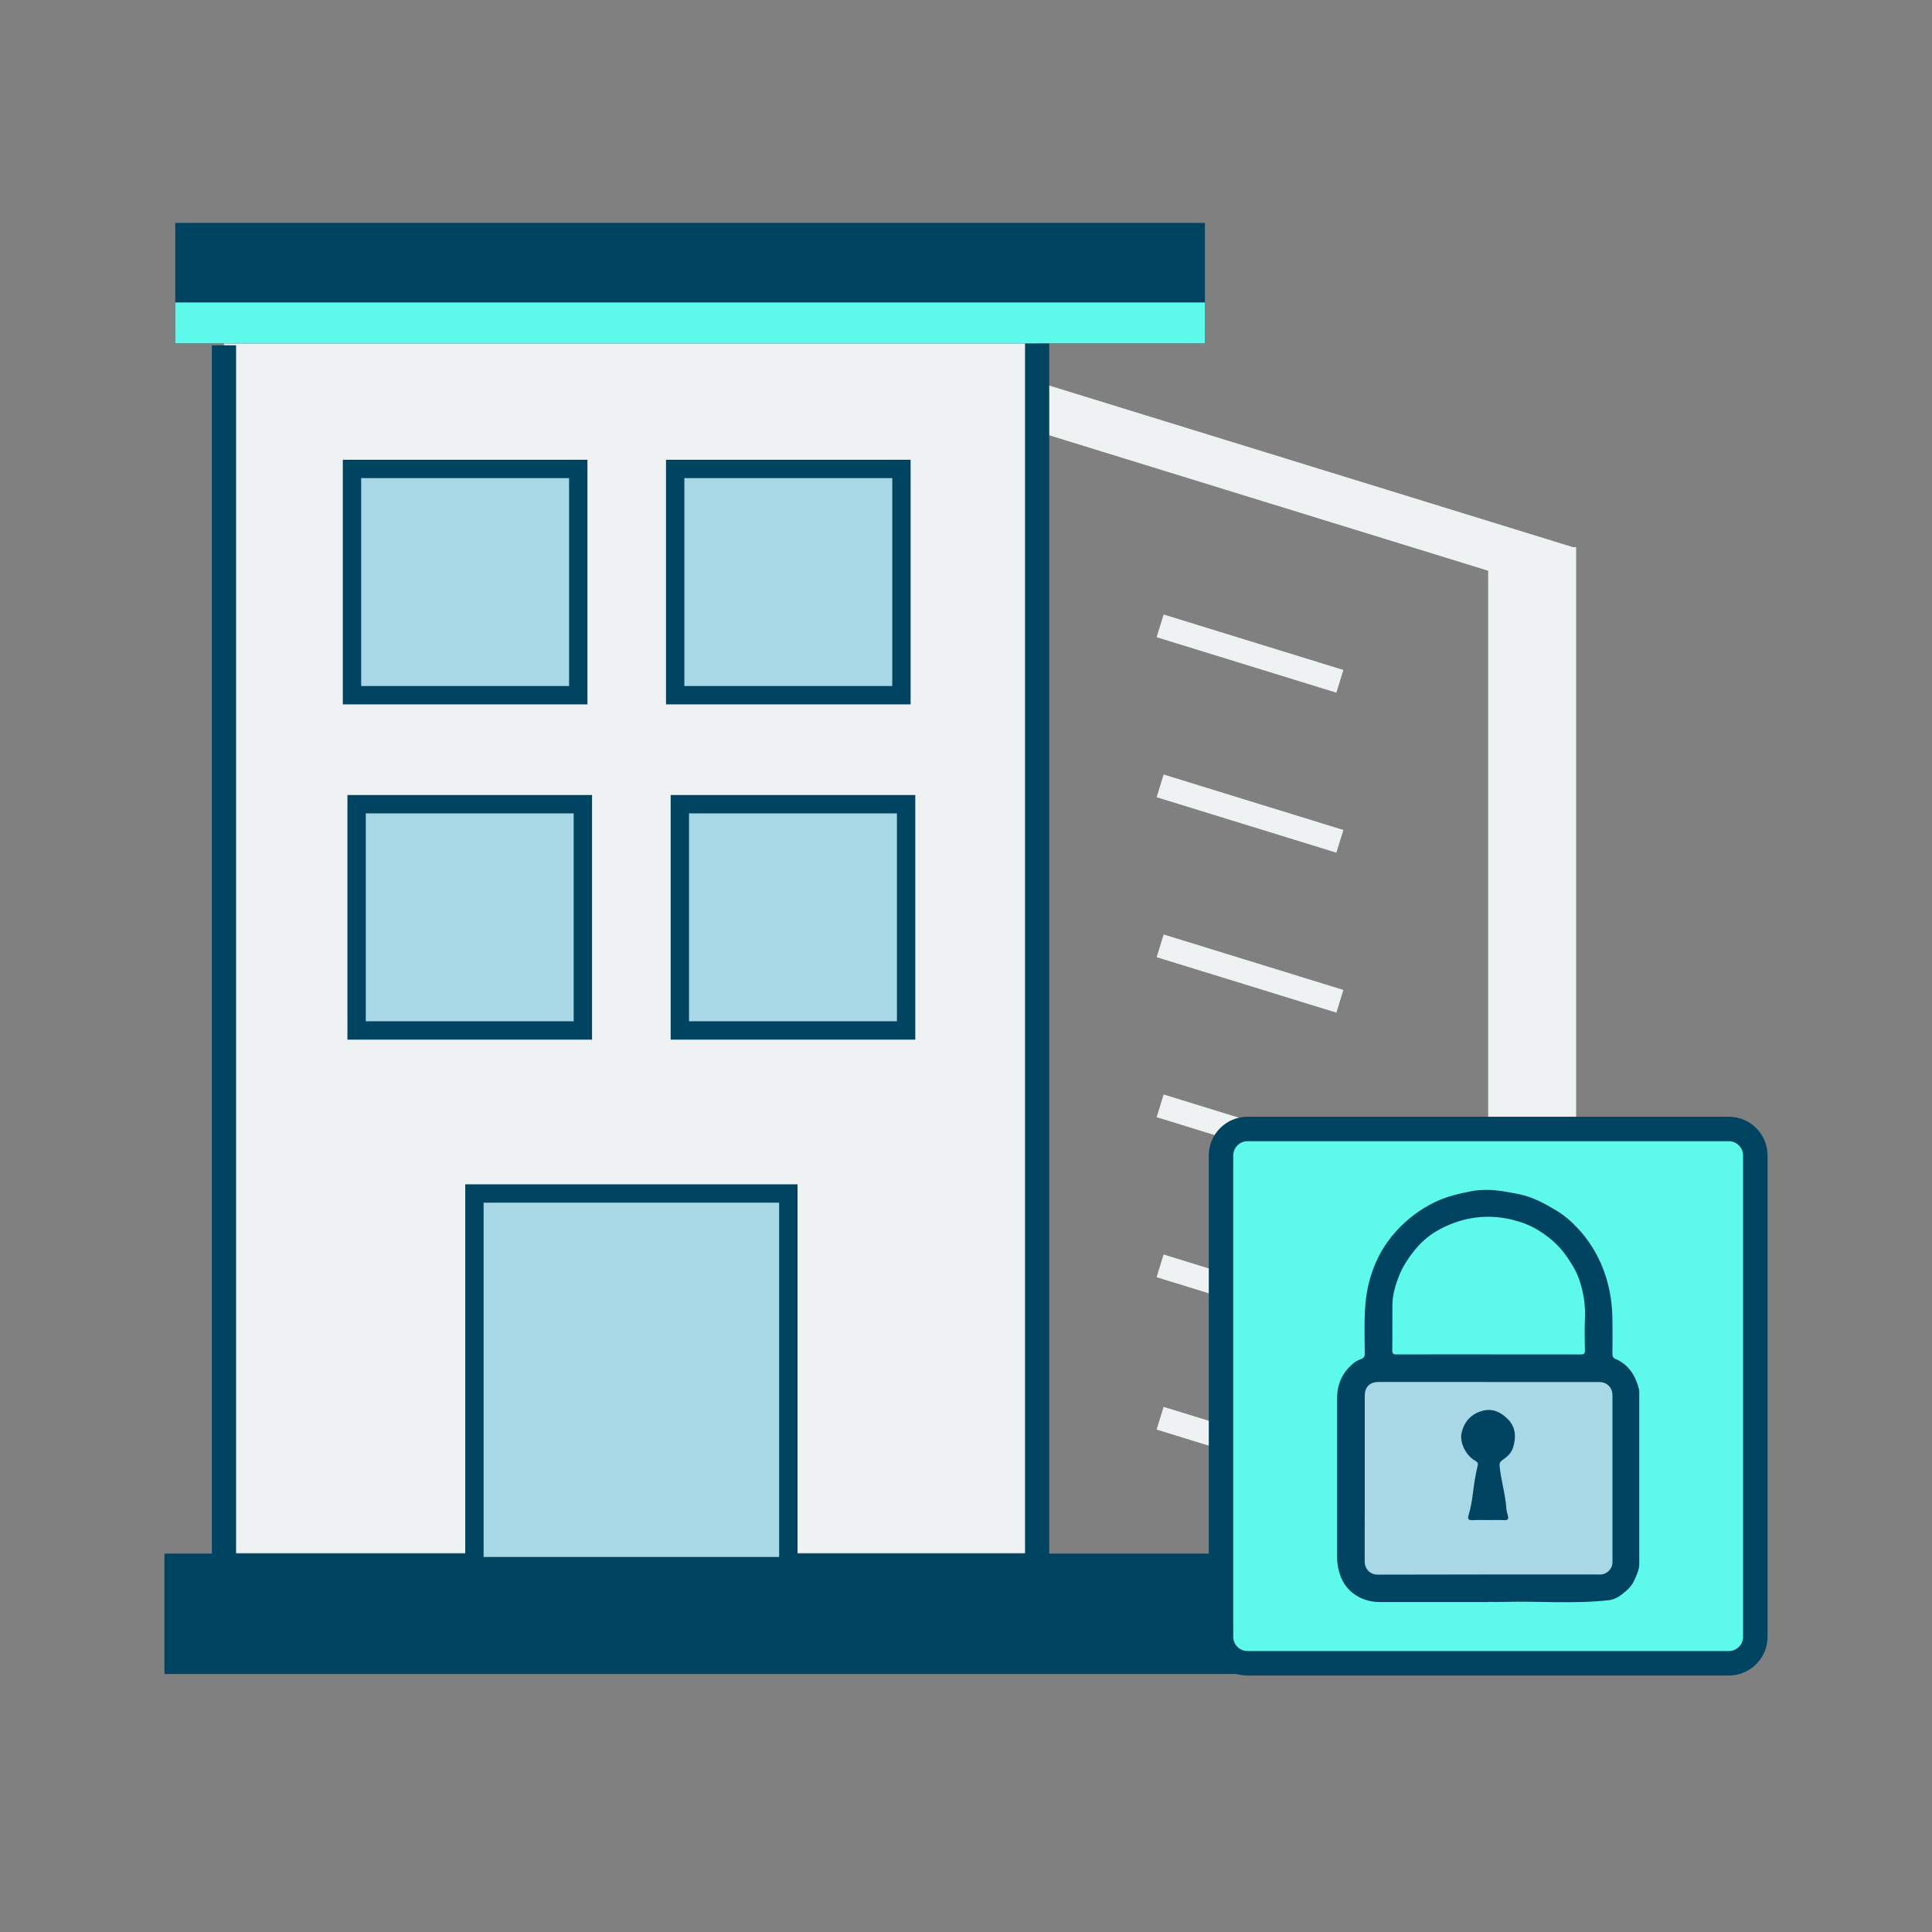
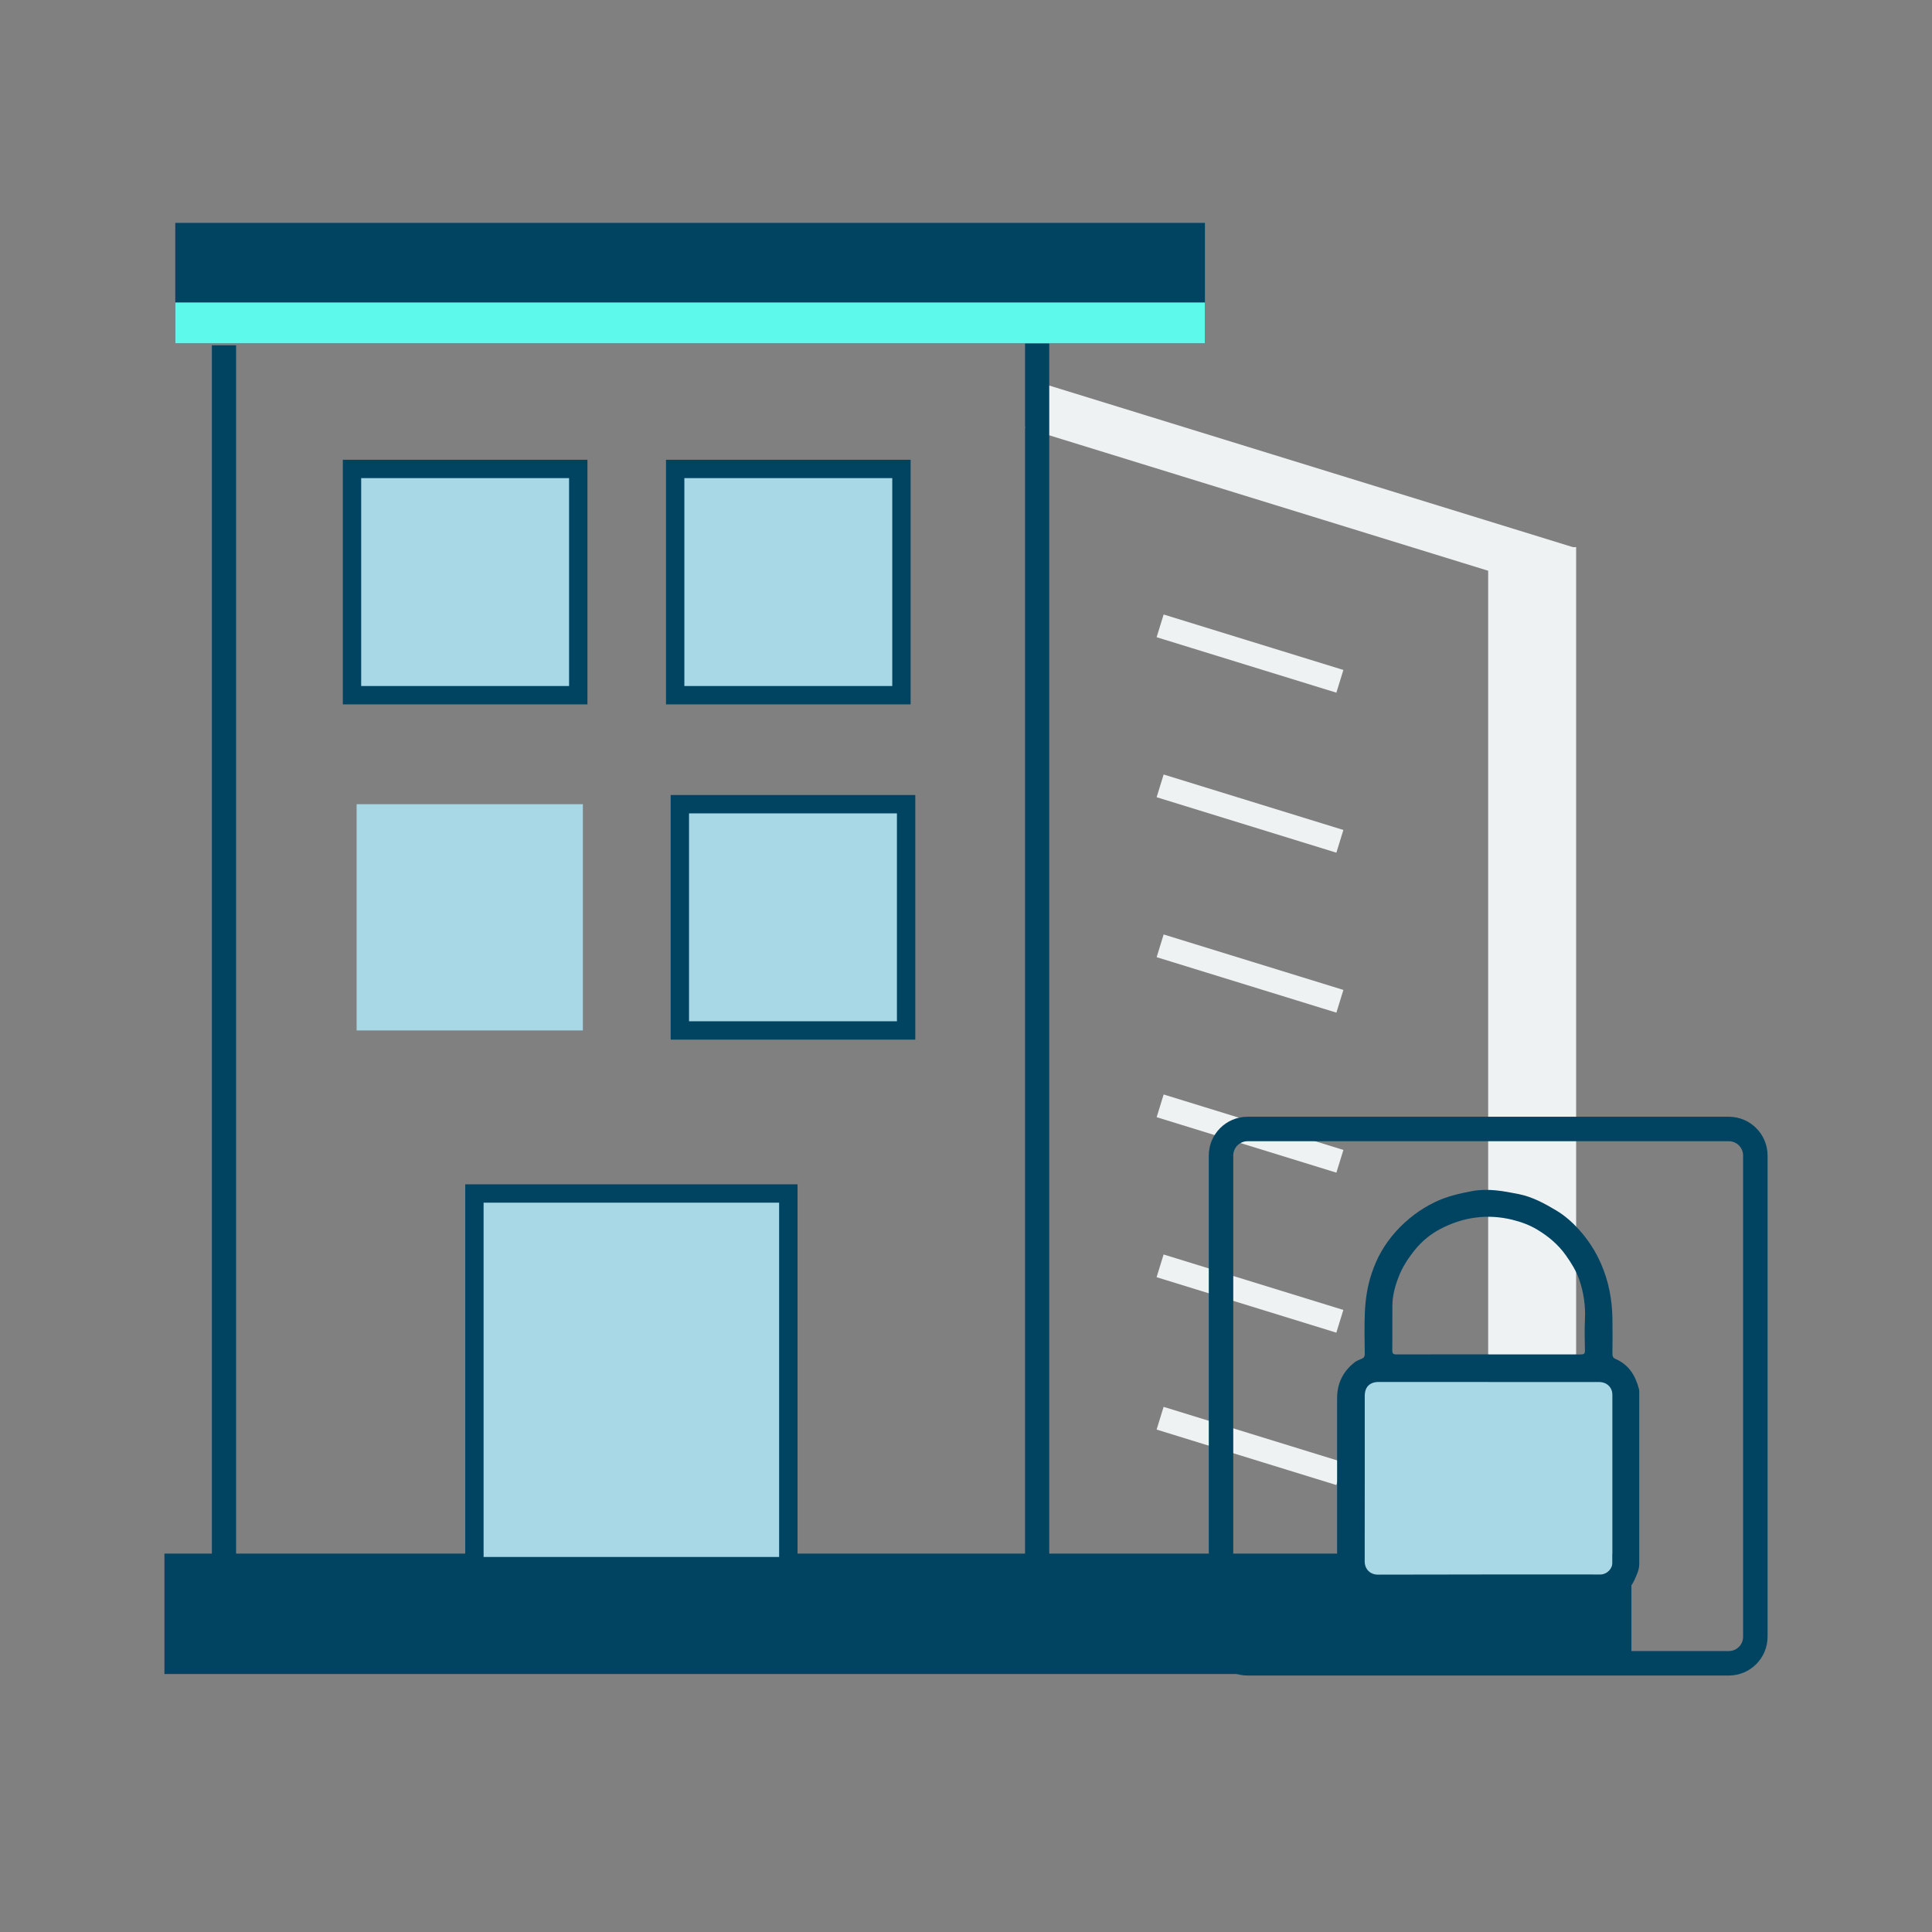
<svg xmlns="http://www.w3.org/2000/svg" id="Layer_1" data-name="Layer 1" viewBox="0 0 360 360">
  <rect x="0" y="0" width="360" height="360" fill="#808080" stroke="none" />
  <defs>
    <style> .cls-1 { fill: #004462; } .cls-2 { fill: #eef2f3; } .cls-3 { fill: #a8d7e6; } .cls-4 { fill: #5df9ea; } </style>
  </defs>
  <rect class="cls-2" x="189.98" y="86.42" width="104.3" height="8.86" transform="translate(446.7 249.07) rotate(-162.85)" />
-   <rect class="cls-2" x="41.73" y="63.97" width="151.52" height="225.42" />
  <rect class="cls-2" x="215.4" y="119.56" width="35.05" height="4.43" transform="translate(419.58 306.83) rotate(-162.85)" />
  <rect class="cls-1" x="30.64" y="289.49" width="273.35" height="22.44" />
  <rect class="cls-1" x="-73.3" y="177.11" width="230.06" height="4.51" transform="translate(-137.63 221.1) rotate(-90)" />
  <rect class="cls-1" x="78.22" y="176.75" width="230.06" height="4.51" transform="translate(14.25 372.25) rotate(-90)" />
  <rect class="cls-1" x="32.66" y="41.53" width="191.86" height="22.44" />
  <g>
    <rect class="cls-3" x="88.4" y="222.39" width="58.5" height="69.44" />
    <path class="cls-1" d="m148.61,293.54h-61.92v-72.86h61.92v72.86Zm-58.5-3.42h55.07v-66.02h-55.07v66.02Z" />
  </g>
  <rect class="cls-2" x="189.27" y="189.98" width="192.45" height="16.39" transform="translate(87.32 483.67) rotate(-90)" />
  <g>
    <rect class="cls-3" x="65.59" y="87.38" width="42.16" height="42.16" />
    <path class="cls-1" d="m109.46,131.25h-45.58v-45.58h45.58v45.58Zm-42.16-3.42h38.74v-38.74h-38.74v38.74Z" />
  </g>
  <g>
    <rect class="cls-3" x="125.81" y="87.38" width="42.16" height="42.16" />
    <path class="cls-1" d="m169.68,131.25h-45.58v-45.58h45.58v45.58Zm-42.16-3.42h38.74v-38.74h-38.74v38.74Z" />
  </g>
  <g>
    <rect class="cls-3" x="66.45" y="149.85" width="42.16" height="42.16" />
-     <path class="cls-1" d="m110.32,193.72h-45.58v-45.58h45.58v45.58Zm-42.16-3.42h38.74v-38.74h-38.74v38.74Z" />
  </g>
  <g>
    <rect class="cls-3" x="126.68" y="149.85" width="42.16" height="42.16" />
    <path class="cls-1" d="m170.55,193.72h-45.58v-45.58h45.58v45.58Zm-42.16-3.42h38.74v-38.74h-38.74v38.74Z" />
  </g>
  <rect class="cls-2" x="215.4" y="149.37" width="35.05" height="4.43" transform="translate(410.79 365.13) rotate(-162.85)" />
  <rect class="cls-2" x="215.4" y="179.19" width="35.05" height="4.43" transform="translate(402 423.43) rotate(-162.85)" />
  <rect class="cls-2" x="215.4" y="209" width="35.05" height="4.43" transform="translate(393.21 481.73) rotate(-162.85)" />
  <rect class="cls-2" x="215.4" y="238.81" width="35.05" height="4.43" transform="translate(384.41 540.03) rotate(-162.85)" />
  <rect class="cls-2" x="215.4" y="267.2" width="35.05" height="4.43" transform="translate(376.04 595.55) rotate(-162.85)" />
  <g>
-     <rect class="cls-4" x="227.52" y="210.36" width="99.56" height="99.56" rx="4.33" ry="4.33" />
    <path class="cls-1" d="m322.14,312.21h-89.68c-3.98,0-7.22-3.24-7.22-7.22v-89.68c0-3.98,3.24-7.22,7.22-7.22h89.68c3.98,0,7.22,3.24,7.22,7.22v89.68c0,3.98-3.24,7.22-7.22,7.22Zm-89.68-99.56c-1.47,0-2.66,1.19-2.66,2.66v89.68c0,1.47,1.19,2.66,2.66,2.66h89.68c1.47,0,2.66-1.19,2.66-2.66v-89.68c0-1.47-1.19-2.66-2.66-2.66h-89.68Z" />
  </g>
  <rect class="cls-4" x="32.66" y="56.36" width="191.86" height="7.61" />
  <rect class="cls-3" x="252.47" y="257.1" width="47.99" height="36.93" />
  <g id="kC7UdJ">
    <g>
      <path class="cls-1" d="m277.17,298.52c-6.67,0-13.34,0-20.02,0-1.92,0-3.68-.55-5.18-1.76-1.5-1.22-2.29-2.87-2.65-4.75-.11-.58-.17-1.16-.17-1.75,0-9.91,0-19.83,0-29.74,0-2.75,1.1-4.98,3.26-6.67.38-.3.89-.47,1.33-.67.5-.22.56-.51.56-.98-.02-2.55-.09-5.09.02-7.64.11-2.44.46-4.85,1.24-7.2.49-1.47,1.09-2.89,1.86-4.21,1.57-2.69,3.64-4.96,6.14-6.84,1.17-.88,2.42-1.63,3.72-2.27,2.22-1.09,4.61-1.65,7.05-2.1,2.98-.55,5.82,0,8.7.57,2.56.52,4.78,1.75,6.97,3.05,1.56.93,2.94,2.16,4.15,3.48,1.72,1.89,3.12,4.03,4.16,6.4,1.43,3.27,2.08,6.68,2.14,10.21.04,2.2.02,4.39,0,6.59,0,.49.11.78.58.98,2.48,1.07,3.73,3.12,4.37,5.63.06.23.05.48.05.72,0,10.61,0,21.22,0,31.83,0,1.13-.49,2.1-.94,3.1-.35.78-.89,1.4-1.48,1.92-.92.81-1.93,1.6-3.22,1.75-6.51.73-13.05.15-19.57.32-1.02.03-2.04,0-3.05,0Zm.2-41.01c-6.83,0-13.67,0-20.5,0-1.63,0-2.57.94-2.57,2.58,0,10.29.01,20.58-.01,30.87,0,1.39.99,2.46,2.48,2.45,13.32-.04,26.64-.03,39.95-.03.54,0,1.07.03,1.61,0,1.16-.07,2.13-1.1,2.13-2.25,0-10.37,0-20.74,0-31.11,0-1.5-1.02-2.5-2.51-2.5-6.86,0-13.72,0-20.58,0Zm-.02-5.14c5.73,0,11.47,0,17.2.01.58,0,.79-.12.78-.74-.04-1.93-.09-3.86,0-5.78.13-2.57-.24-5.05-1.08-7.47-.57-1.63-1.49-3.09-2.49-4.5-1.42-2-3.27-3.54-5.34-4.78-1.42-.85-3-1.43-4.63-1.83-4.69-1.14-9.18-.49-13.4,1.72-1.77.93-3.39,2.23-4.68,3.82-1.27,1.56-2.38,3.22-3.11,5.14-.66,1.71-1.13,3.44-1.15,5.27-.03,2.79.02,5.57-.02,8.36,0,.65.18.79.8.79,5.71-.02,11.41-.01,17.12-.01Z" />
-       <path class="cls-1" d="m277.3,283.24c-.99,0-1.99-.05-2.97.02-.74.05-.86-.33-.7-.85.42-1.38.65-2.8.83-4.21.22-1.74.47-3.47.9-5.17.1-.39-.09-.63-.45-.83-1.75-.94-3-3.43-2.55-5.27.52-2.14,1.88-3.56,4.02-4.08,1.73-.42,3.17.23,4.44,1.44,1.62,1.55,1.71,3.36,1.15,5.35-.32,1.13-1.16,1.83-2.03,2.44-.46.32-.56.58-.51,1.09.25,2.7,1.11,5.3,1.26,8.02.03.44.21.87.3,1.32.1.5,0,.78-.64.75-1.01-.06-2.03-.02-3.05-.02Z" />
    </g>
  </g>
</svg>